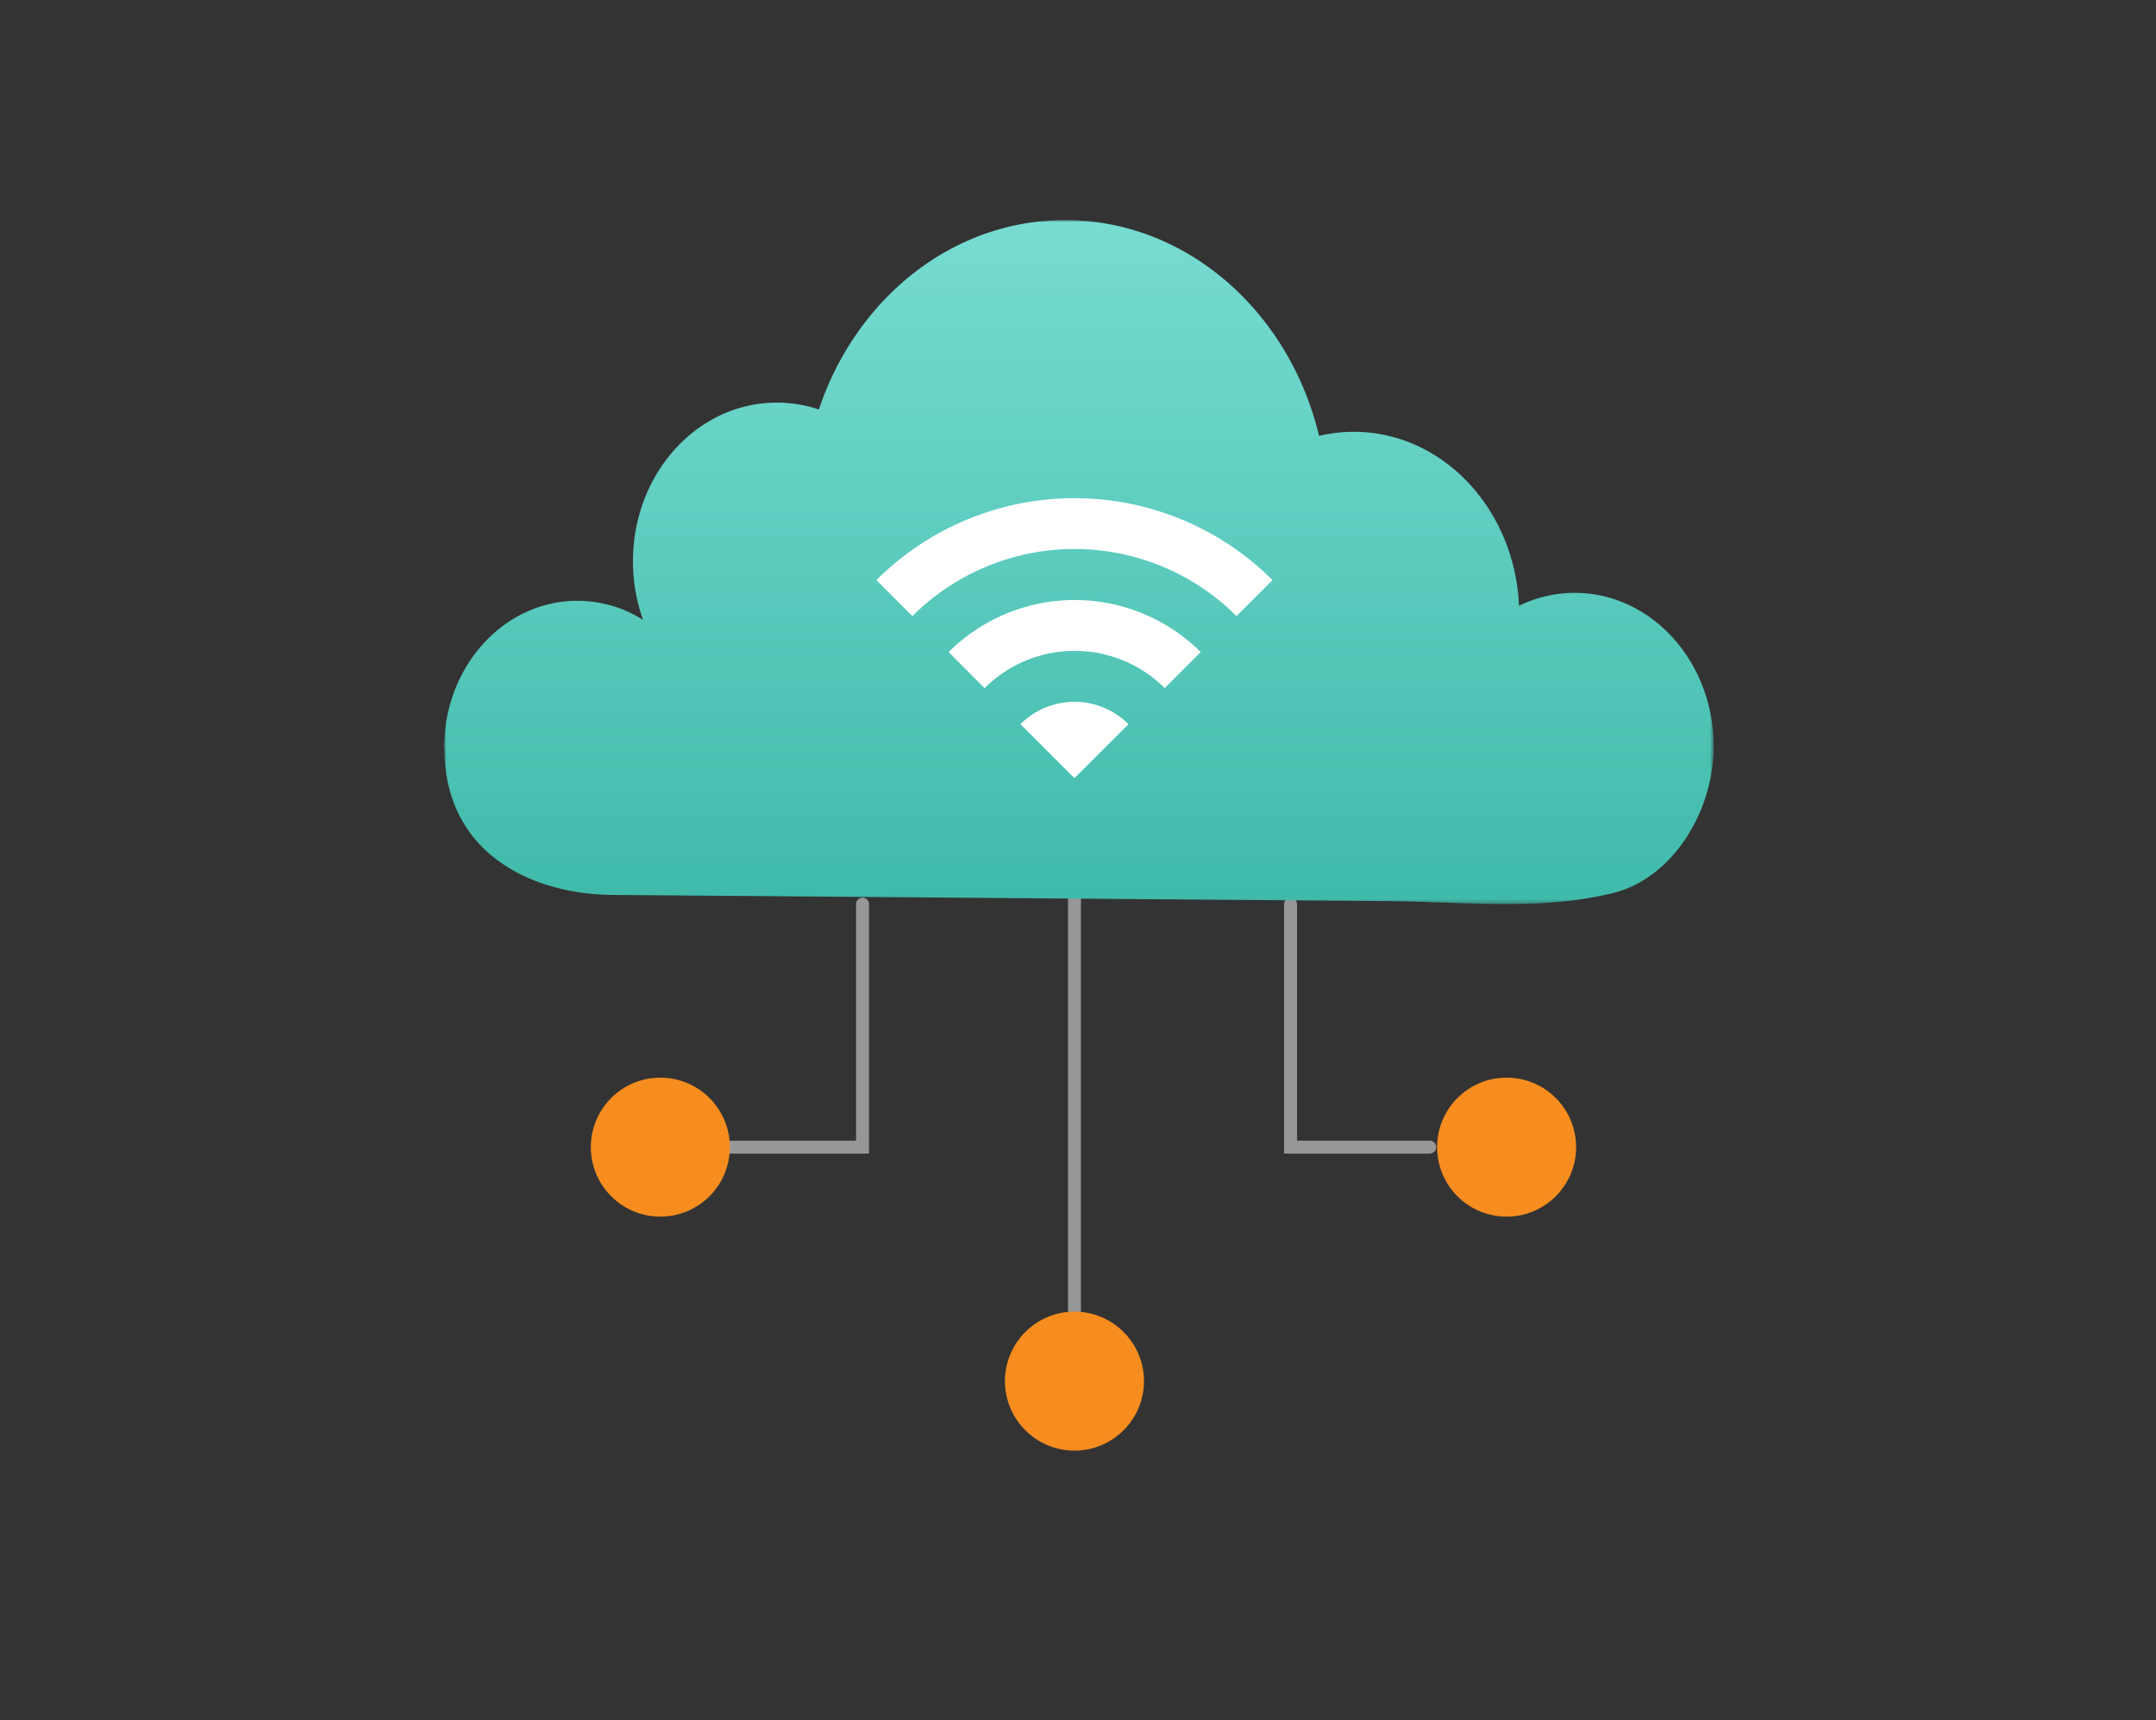
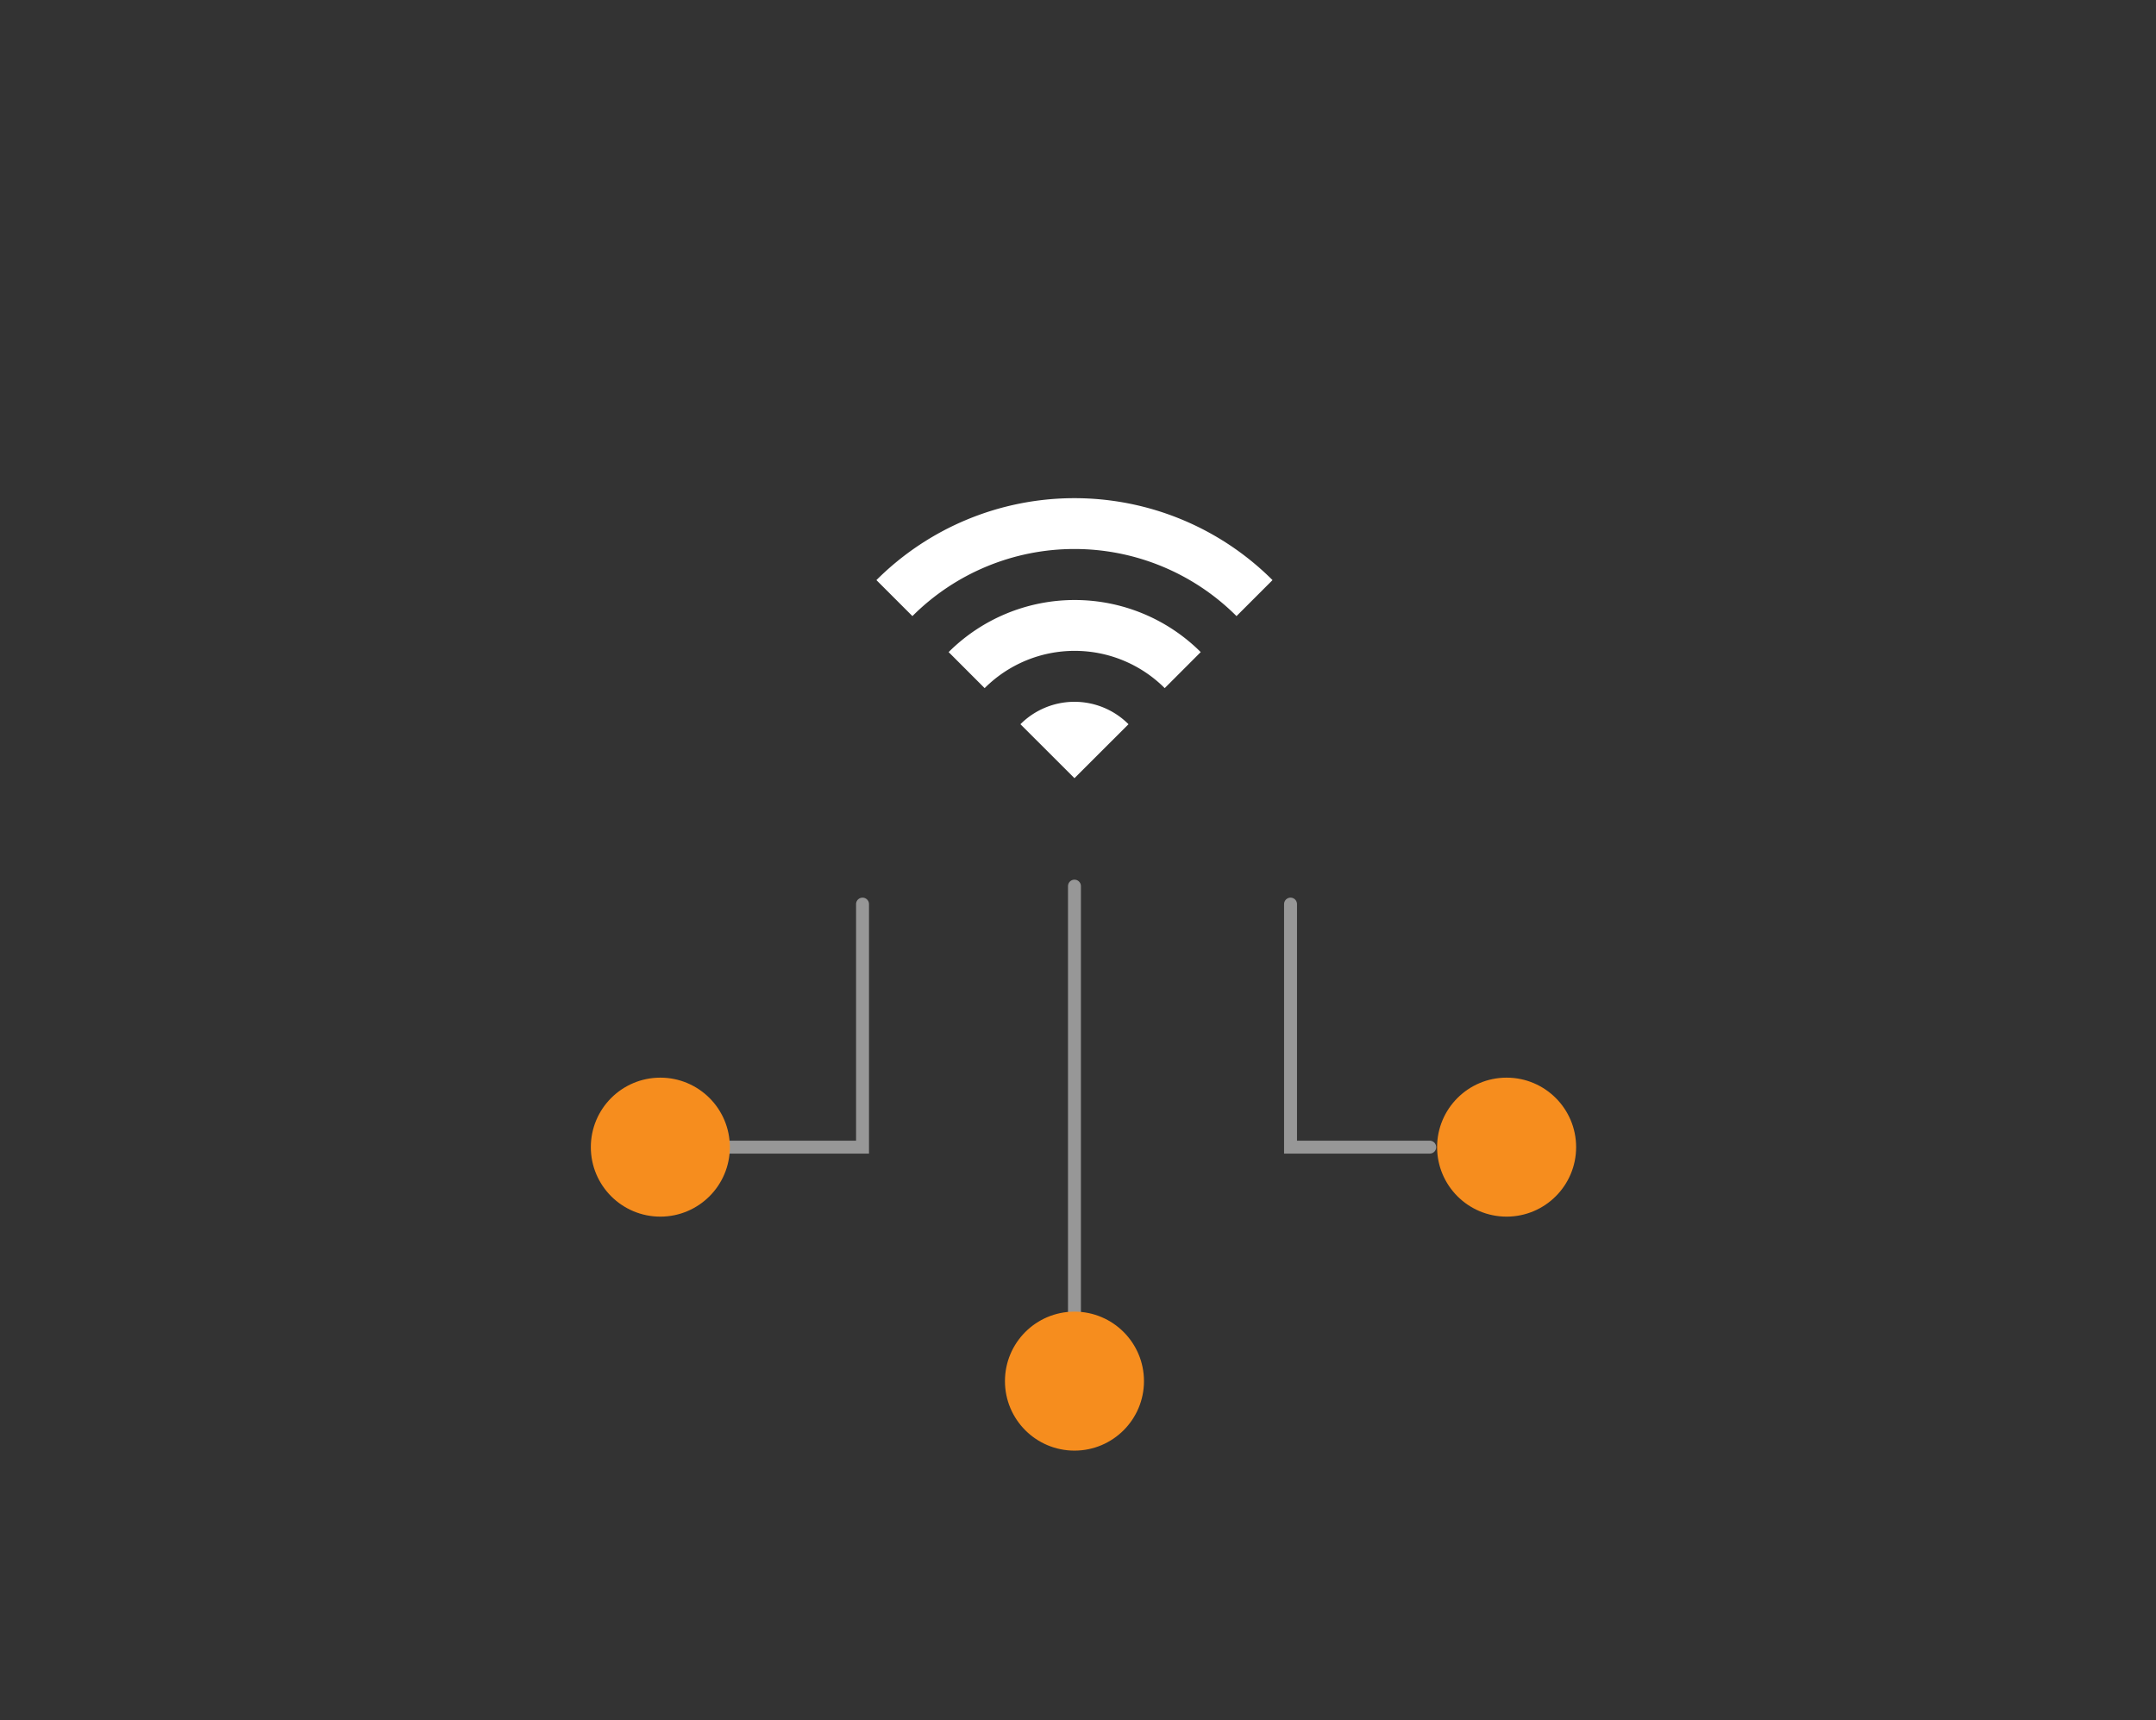
<svg xmlns="http://www.w3.org/2000/svg" id="Layer_1" data-name="Layer 1" viewBox="0 0 500 399">
  <rect x="0" y="0" width="500" height="399" fill="#333333" stroke="none" />
  <defs>
    <mask id="mask" x="103.03" y="51.06" width="294.39" height="158.68" maskUnits="userSpaceOnUse">
      <g id="mask-2">
-         <polygon id="path-1" points="103.03 51.06 397.42 51.06 397.42 209.73 103.03 209.73 103.03 51.06" style="fill:#fff;fill-rule:evenodd" />
-       </g>
+         </g>
    </mask>
    <linearGradient id="linear-gradient" x1="-805.46" y1="885.87" x2="-805.46" y2="883.78" gradientTransform="matrix(141, 0, 0, -76, 113820.26, 67377.49)" gradientUnits="userSpaceOnUse">
      <stop offset="0" stop-color="#78dcd2" />
      <stop offset="1" stop-color="#3fbaaa" />
    </linearGradient>
  </defs>
  <title>sky</title>
  <g id="Senti.webdesign-">
    <g id="Funktioner-">
      <g id="Group">
        <path id="Line-9" d="M249.18,205.56V305.78" style="fill:none;stroke:#979797;stroke-linecap:round;stroke-width:3px" />
        <circle id="Oval" cx="249.18" cy="320.39" r="14.62" style="fill:#f68d1e;stroke:#f68d1e;stroke-width:3px" />
        <polyline id="Line-2" points="200.03 209.73 200.03 266.11 167.75 266.11" style="fill:none;stroke:#979797;stroke-linecap:round;stroke-width:3px" />
        <circle id="Oval-Copy-28" cx="153.14" cy="266.11" r="14.62" style="fill:#f68d1e;stroke:#f68d1e;stroke-width:3px" />
        <polyline id="Line-2-Copy" points="299.29 209.73 299.29 266.11 331.57 266.11" style="fill:none;stroke:#979797;stroke-linecap:round;stroke-width:3px" />
        <circle id="Oval-Copy-20" cx="349.4" cy="266.11" r="14.62" style="fill:#f68d1e;stroke:#f68d1e;stroke-width:3px" />
        <g id="Group-3">
          <g style="mask:url(#mask)">
            <path id="Fill-1" d="M103,173.68c-.08-18.88,13.7-34.24,30.79-34.31a28.52,28.52,0,0,1,15.34,4.42,40.32,40.32,0,0,1-2.34-13.39c-.09-20.36,14.78-36.92,33.2-37A30.09,30.09,0,0,1,189.9,95c8.54-25.56,30.73-43.83,56.85-43.94,28.33-.13,52.23,21.14,59.16,50.05a34.84,34.84,0,0,1,7.89-.94c20.62-.09,37.51,17.82,38.47,40.36a29.41,29.41,0,0,1,12.78-3c17.79-.08,32.28,15.8,32.37,35.45.06,15.33-9.64,30.86-23.43,34.21-16.94,4.12-34.42,2-51.58,1.85l-56.36-.45-112.72-.9-11.27-.09c-18.92-.15-38.93-9.76-39-33.94" style="fill-rule:evenodd;fill:url(#linear-gradient)" />
          </g>
        </g>
        <g id="ic_wifi" data-name="ic wifi">
          <g id="Icon-24px">
            <polygon id="Shape" points="199.07 96.99 299.29 96.99 299.29 197.21 199.07 197.21 199.07 96.99" style="fill:none" />
            <path d="M203.25,134.57l8.35,8.35a53.15,53.15,0,0,1,75.16,0l8.35-8.35a65,65,0,0,0-91.86,0ZM236.65,168l12.53,12.52L261.71,168a17.7,17.7,0,0,0-25.06,0ZM220,151.27l8.35,8.36a29.53,29.53,0,0,1,41.76,0l8.35-8.36a41.4,41.4,0,0,0-58.46,0Z" style="fill:#fff;fill-rule:evenodd" />
          </g>
        </g>
      </g>
    </g>
  </g>
</svg>